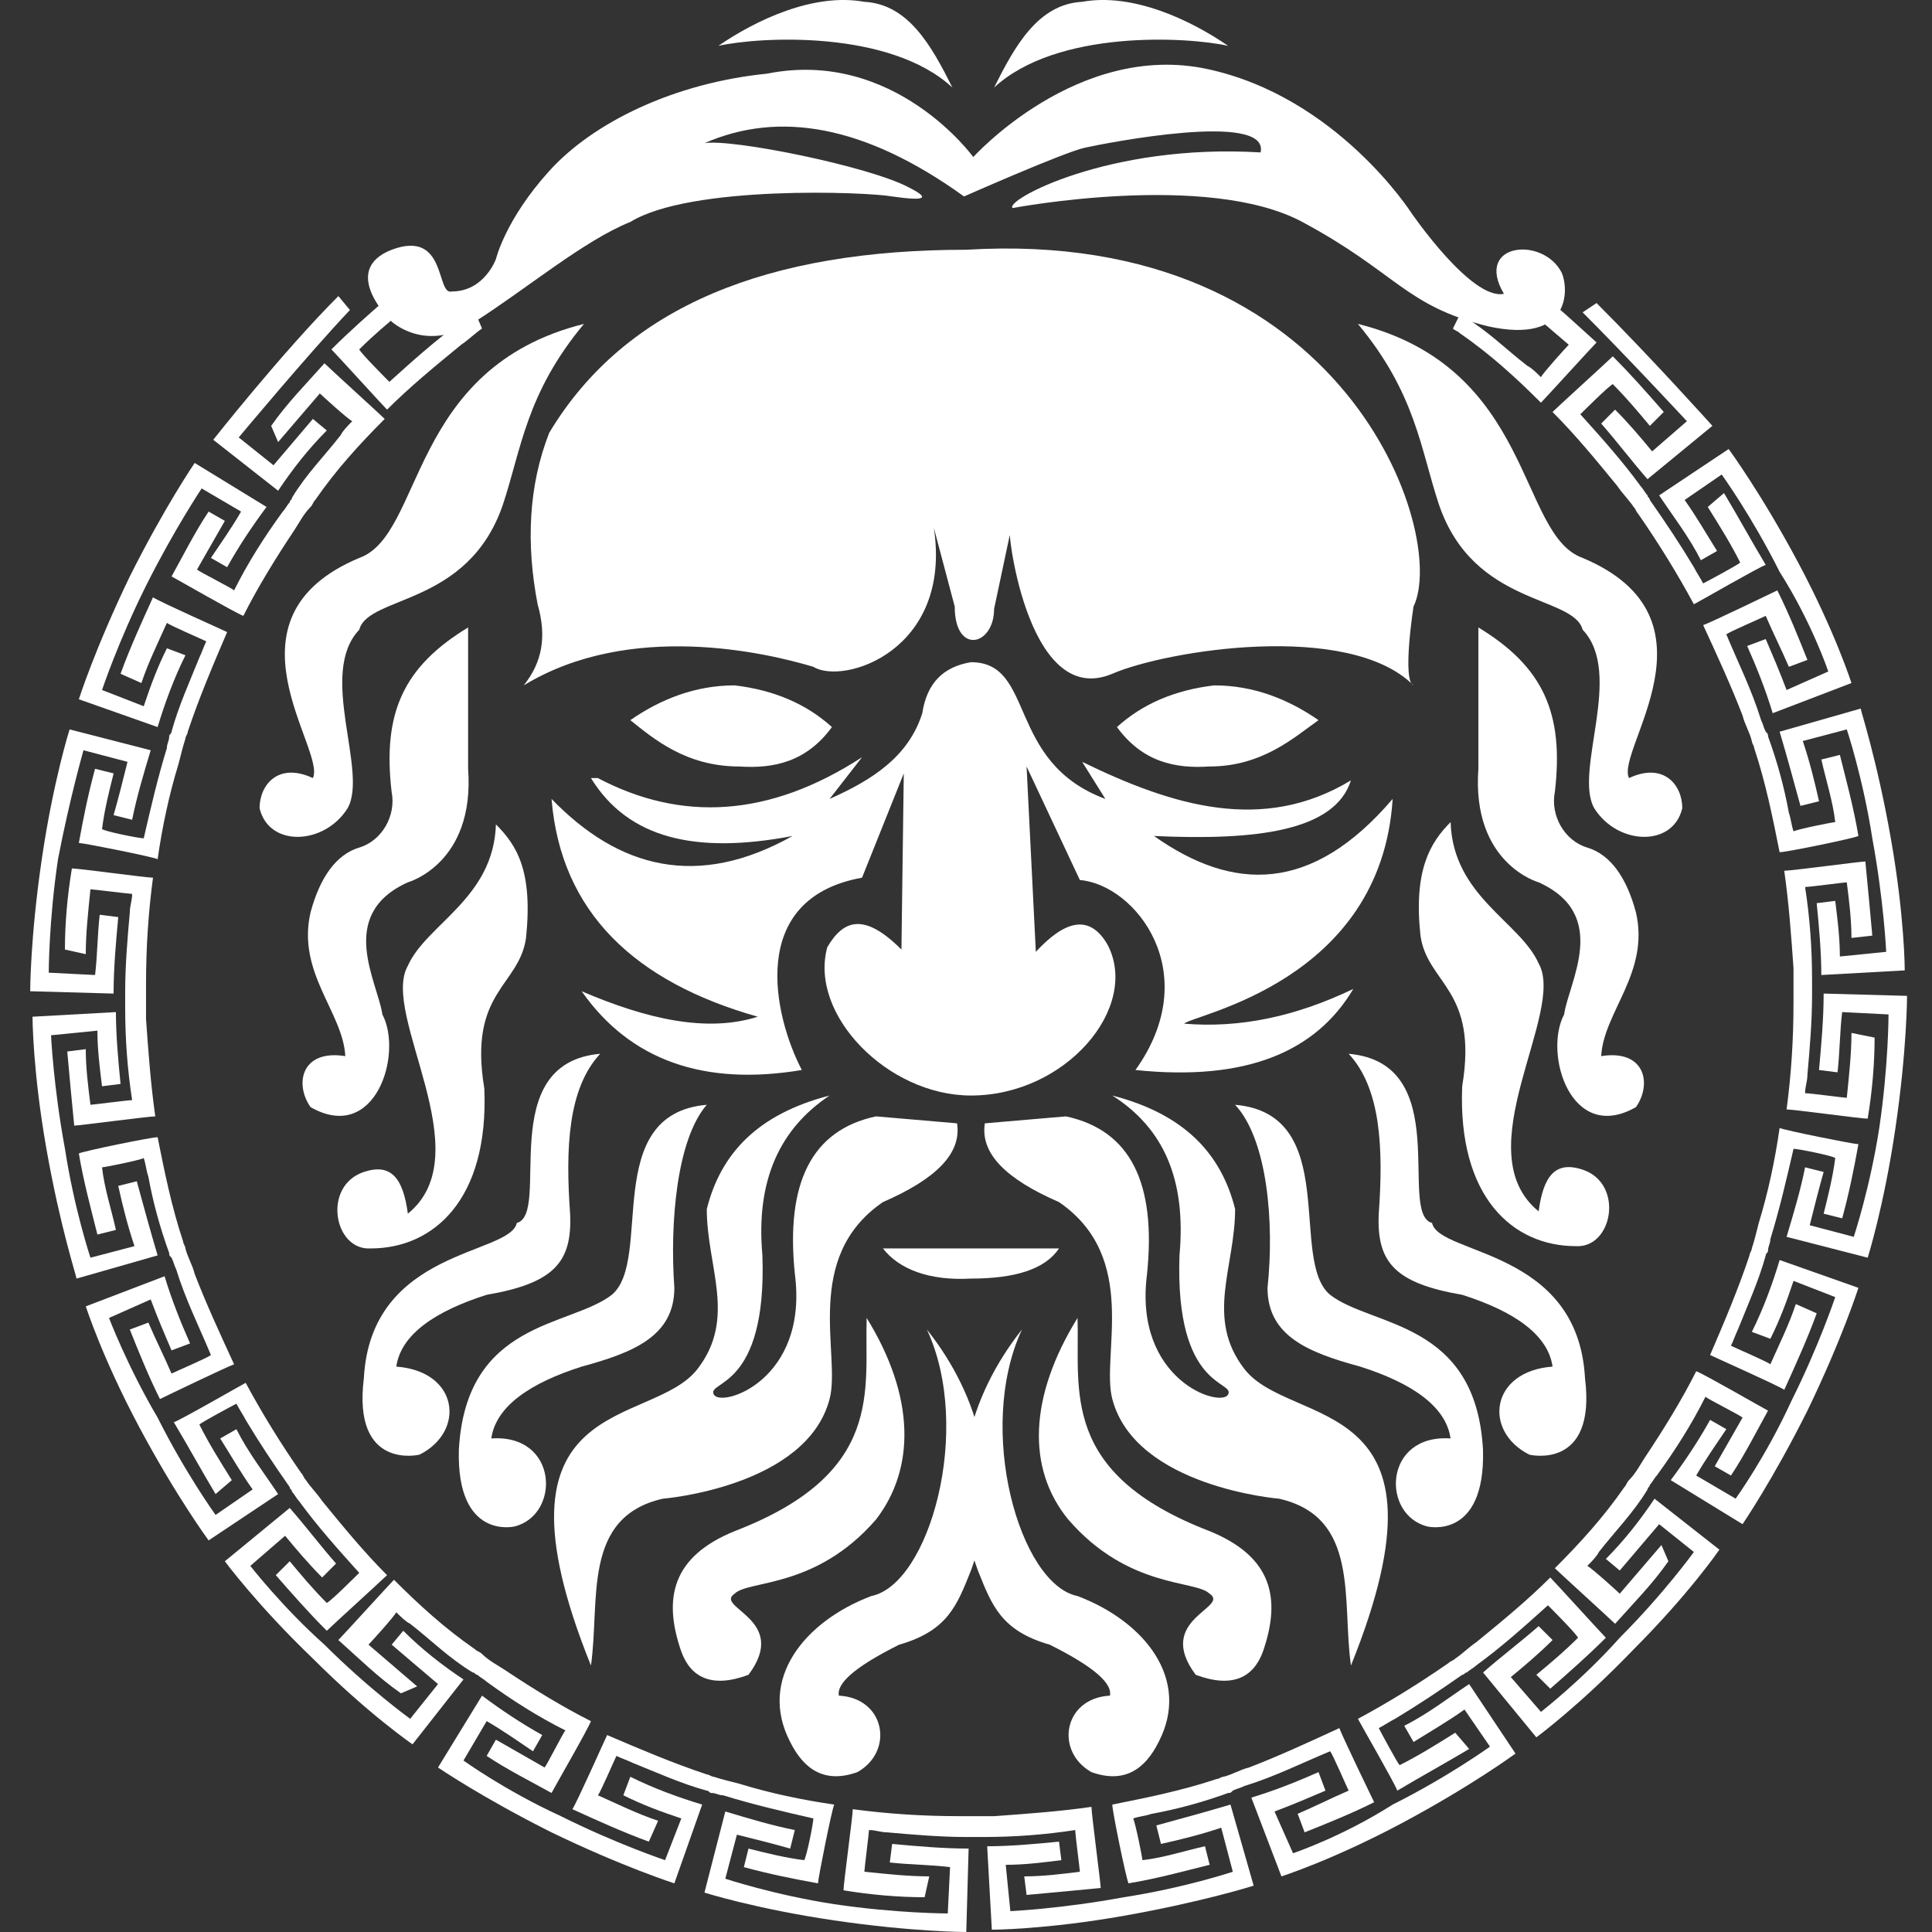
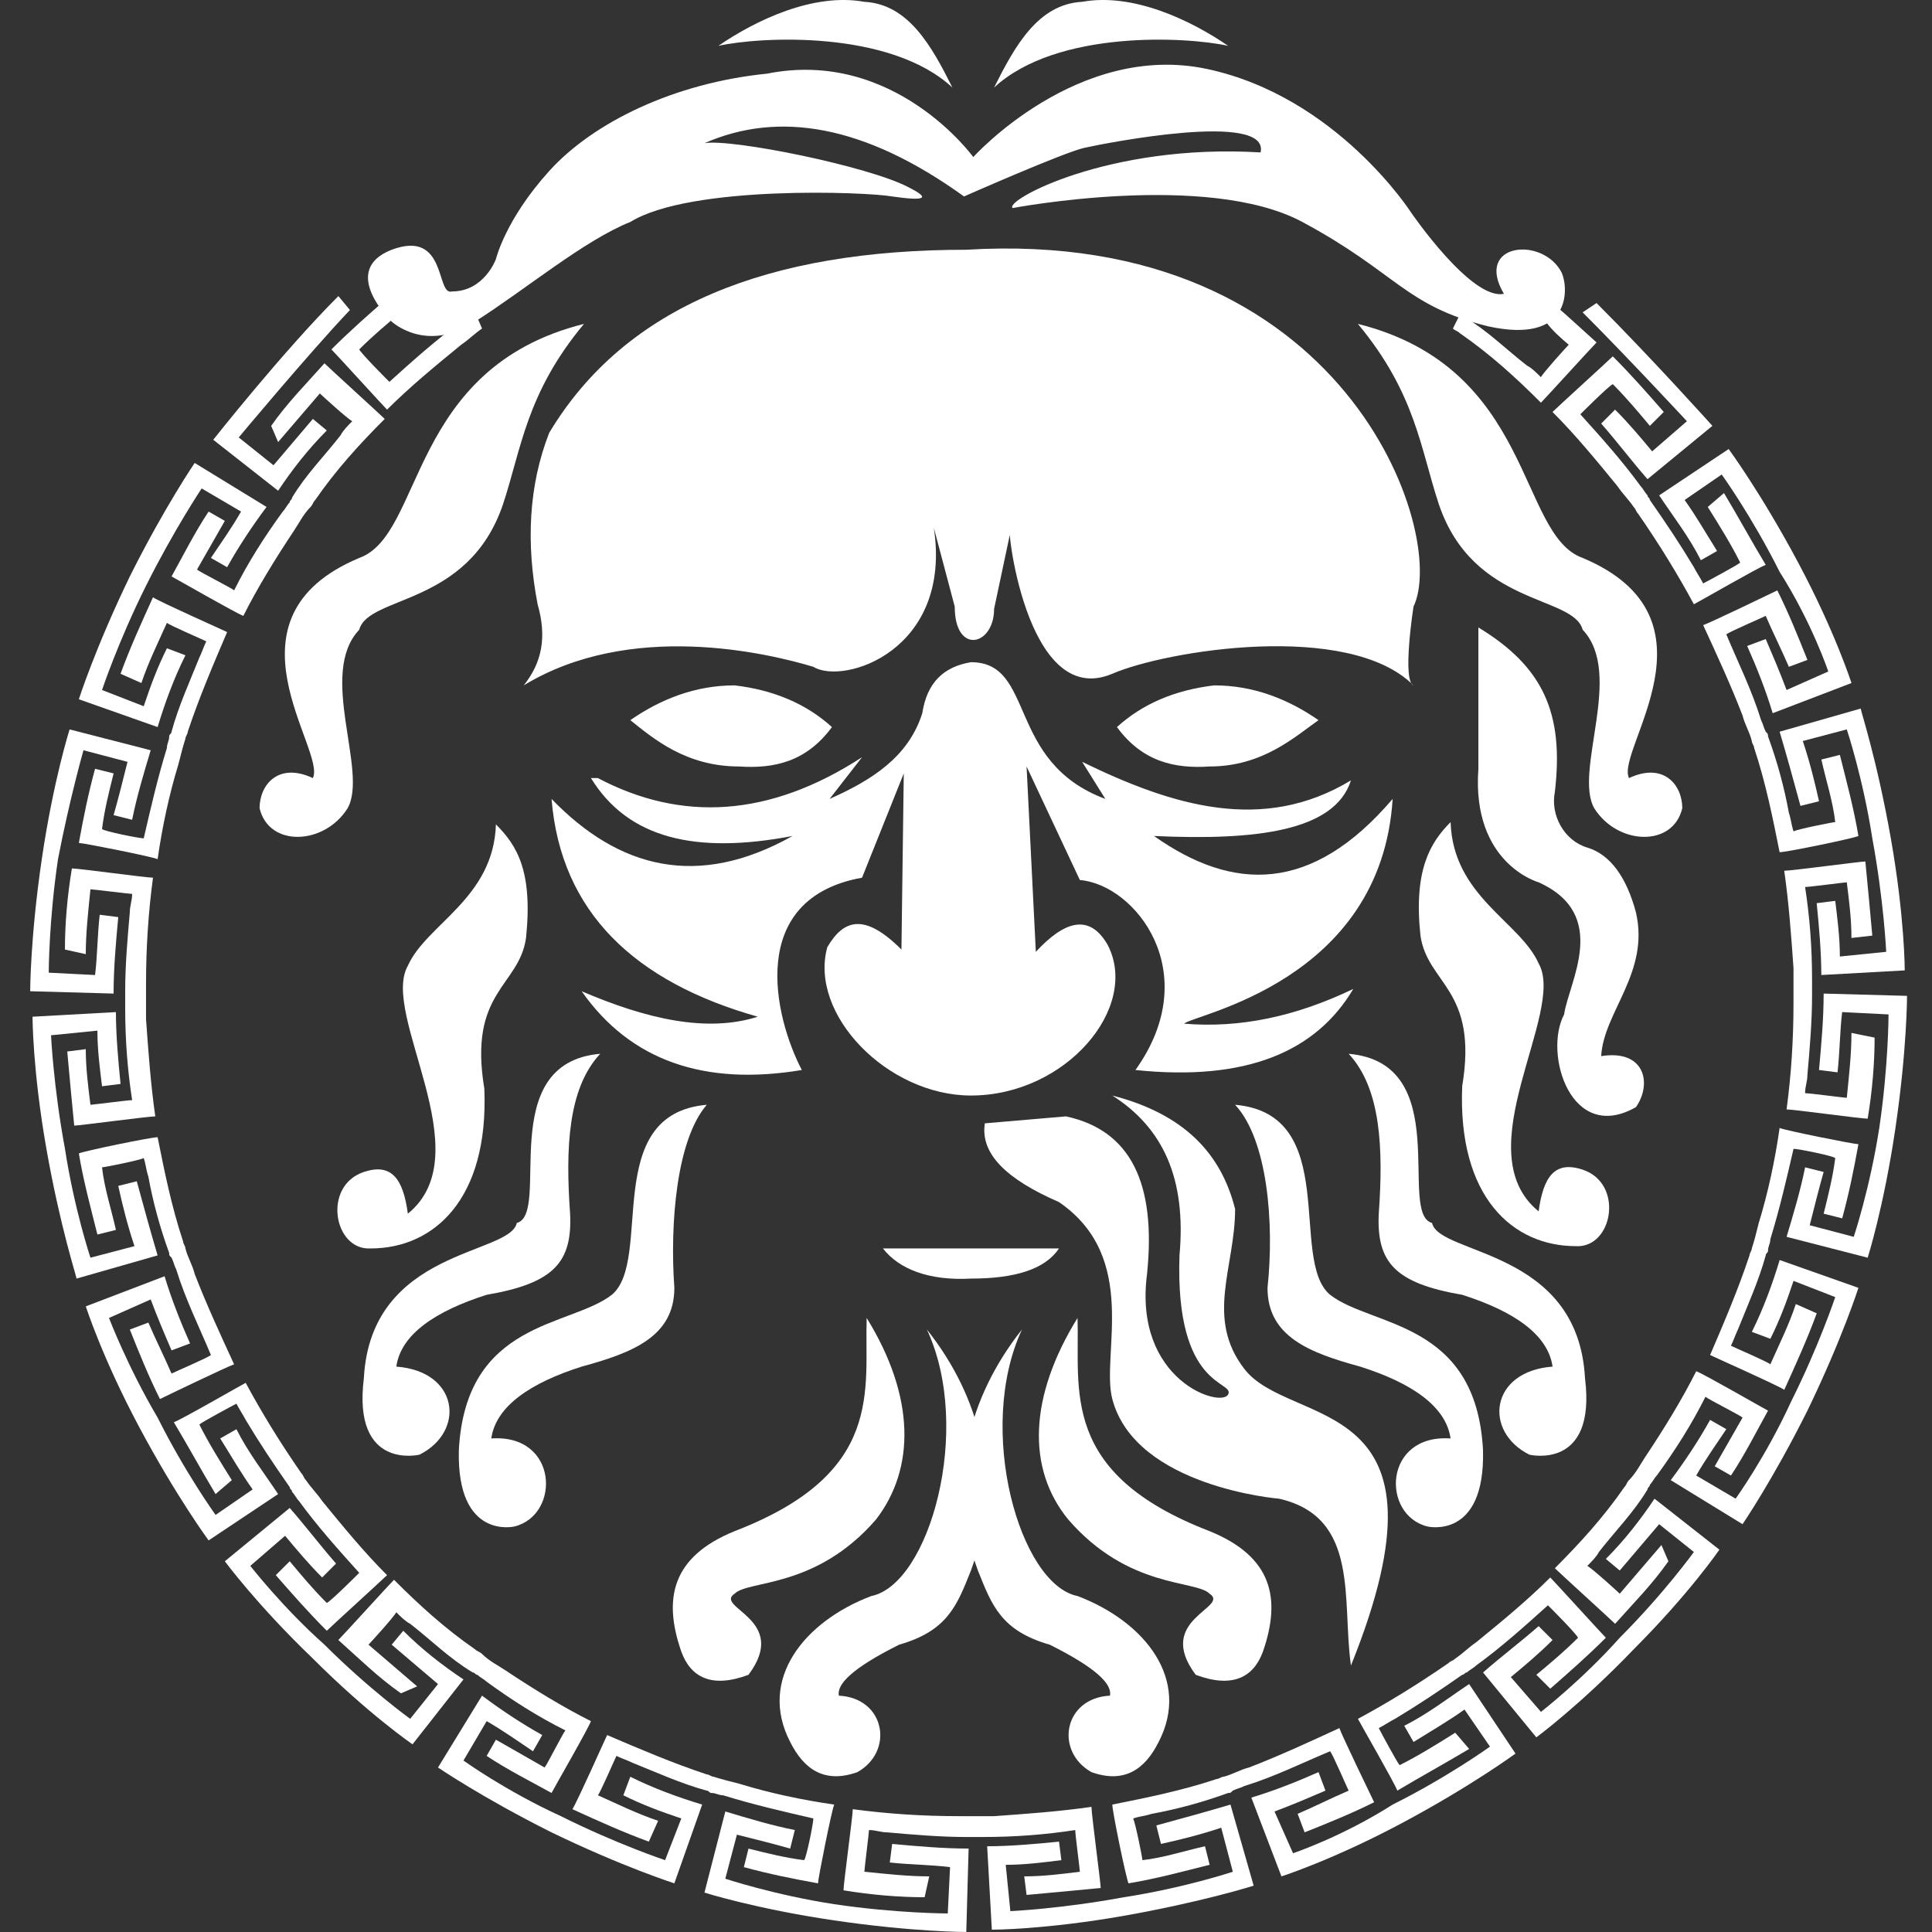
<svg xmlns="http://www.w3.org/2000/svg" width="48" height="48" viewBox="0 0 48 48" fill="none">
  <rect x="0" y="0" width="48" height="48" fill="#333333" stroke="none" />
  <path d="M24.181 3.902C24.181 3.902 22.224 1.197 19.057 1.83C16.754 2.06 14.739 3.039 13.646 4.248C12.552 5.457 12.322 6.435 12.322 6.435C12.322 6.435 12.034 7.241 11.228 7.241C10.825 7.356 11.113 5.687 9.731 6.205C8.407 6.723 9.731 7.99 9.731 7.99C9.731 7.99 10.595 8.796 11.803 7.99C13.07 7.184 14.509 5.975 15.661 5.514C17.157 4.593 21.533 4.766 22.166 4.881C22.972 4.996 23.145 4.939 22.569 4.651C21.59 4.133 18.194 3.442 17.503 3.557C19.345 2.751 21.475 3.096 23.951 4.881C23.951 4.881 26.426 3.787 26.944 3.672C27.462 3.557 31.55 2.751 31.319 3.787C27.52 3.557 24.929 4.996 25.16 5.169C25.16 5.169 29.995 4.248 32.355 5.514C34.716 6.781 34.889 7.587 36.961 8.105C39.033 8.565 38.976 7.184 38.803 6.781C38.343 5.86 36.616 6.032 37.364 7.299C36.558 7.472 35.061 5.284 35.061 5.284C35.061 5.284 33.219 2.406 29.995 1.715C26.771 1.024 24.181 3.902 24.181 3.902Z" fill="white" />
  <path d="M23.662 2.175C22.108 0.736 18.884 0.909 17.848 1.139C18.769 0.506 20.208 -0.185 21.474 0.045C22.568 0.103 23.144 1.139 23.662 2.175Z" fill="white" />
  <path d="M24.698 2.175C26.253 0.736 29.476 0.909 30.513 1.139C29.592 0.506 28.152 -0.185 26.886 0.045C25.792 0.103 25.216 1.139 24.698 2.175Z" fill="white" />
  <path d="M24.007 6.205C19.114 6.205 15.545 7.587 13.645 10.753C13.127 12.077 13.069 13.516 13.357 15.013C13.587 15.819 13.472 16.452 13.012 17.028C15.66 15.416 19.056 16.222 20.208 16.567C20.956 17.028 23.662 16.165 23.201 13.113L23.72 15.071C23.72 16.28 24.698 16.049 24.698 15.128L25.101 13.229C24.986 12.768 25.447 17.661 27.634 16.74C28.958 16.165 33.506 15.416 35.118 17.028C34.83 16.913 35.118 15.071 35.118 15.071C35.982 13.286 33.449 5.629 24.007 6.205Z" fill="white" />
  <path d="M8.925 13.862C5.355 15.359 8.119 18.64 7.773 19.331C6.91 18.928 6.449 19.503 6.449 20.079C6.679 21.058 8.061 21 8.637 20.079C9.155 19.158 7.888 16.74 8.925 15.646C9.155 14.783 11.63 15.071 12.494 12.538C12.954 11.156 13.07 9.774 14.509 8.047C10.134 9.141 10.537 13.286 8.925 13.862Z" fill="white" />
-   <path d="M11.63 15.589C10.018 16.567 9.5 17.719 9.73 19.676C9.845 20.252 9.5 20.885 8.924 21.058C8.349 21.231 7.946 21.806 7.715 22.67C7.37 24.167 8.521 25.145 8.579 26.239C7.485 26.066 7.312 26.93 7.715 27.506C9.327 28.427 10.018 26.181 9.5 25.203C9.385 24.397 8.349 22.727 10.133 21.921C10.133 21.921 11.803 21.461 11.63 19.101V15.589Z" fill="white" />
  <path d="M15.66 17.892C16.409 17.373 17.272 17.028 18.251 17.028C19.229 17.143 20.035 17.489 20.669 18.064C20.035 18.928 19.229 19.101 18.366 19.043C17.042 19.043 16.236 18.352 15.66 17.892Z" fill="white" />
  <path d="M14.854 19.331C16.927 20.425 19.115 20.309 21.417 18.813L20.611 19.849C21.648 19.388 22.569 18.813 22.914 17.719C23.029 16.971 23.432 16.567 24.123 16.452C25.735 16.452 24.987 18.928 27.462 19.849L26.886 18.928C29.131 20.022 31.377 20.712 33.564 19.388C33.161 20.655 31.204 20.885 28.671 20.77C30.628 22.152 32.586 22.209 34.6 19.849C34.313 24.397 29.65 25.203 29.419 25.433C30.801 25.548 32.183 25.26 33.622 24.57C32.701 26.124 30.974 26.872 28.21 26.584C29.938 24.167 28.21 21.979 26.829 21.864L25.505 19.043L25.735 23.648C26.426 22.9 27.059 22.67 27.52 23.476C28.326 25.03 26.483 27.218 24.123 27.218C22.051 27.218 20.093 25.203 20.554 23.533C20.957 22.843 21.475 22.67 22.396 23.591L22.454 19.216L21.417 21.806C18.539 22.324 19.23 25.26 19.921 26.584C17.503 26.988 15.661 26.354 14.451 24.627C16.063 25.318 17.56 25.663 18.827 25.26C15.776 24.397 13.933 22.67 13.703 19.849C15.373 21.576 17.33 22.094 19.69 20.77C17.272 21.231 15.603 20.828 14.682 19.331H14.854Z" fill="white" />
  <path d="M12.321 20.482C12.263 22.324 10.594 22.958 10.133 23.994C9.442 25.203 11.976 28.657 10.133 30.154C10.018 29.29 9.73 28.887 9.04 29.117C8.003 29.463 8.291 31.075 9.212 31.017C10.767 31.017 12.148 29.808 12.033 27.045C11.63 24.627 12.897 24.512 13.069 23.303C13.242 21.634 12.839 21 12.321 20.482Z" fill="white" />
  <path d="M14.912 26.181C12.264 26.412 13.703 30.154 12.84 30.384C12.667 31.19 9.213 31.017 9.04 34.241C8.752 36.544 10.422 36.141 10.422 36.141C11.573 35.565 11.4 34.068 9.846 33.953C9.961 33.147 10.825 32.572 12.091 32.169C13.761 31.881 14.221 31.363 14.164 30.154C14.049 28.542 14.106 27.045 14.912 26.181Z" fill="white" />
  <path d="M17.56 27.448C14.912 27.678 16.236 31.305 15.2 32.169C14.163 32.975 11.573 32.802 11.4 36.026C11.343 38.271 12.782 37.925 12.782 37.925C13.933 37.638 13.876 35.623 12.206 35.738C12.321 34.932 13.185 34.356 14.451 33.953C15.718 33.608 16.754 33.205 16.754 31.996C16.639 30.384 16.812 28.311 17.56 27.448Z" fill="white" />
-   <path d="M20.611 27.218C18.827 27.678 17.906 28.657 17.56 30.039C17.56 31.478 18.308 32.744 17.33 34.011C16.178 35.508 11.918 34.529 14.682 41.38C14.912 39.768 14.451 37.695 16.466 37.235C16.466 37.235 20.036 36.947 20.611 34.759C20.899 33.666 19.921 31.248 21.935 29.866C23.259 29.29 23.893 28.657 23.778 27.909L21.763 27.736C20.151 28.081 19.517 29.405 19.748 31.651C20.093 34.299 17.906 34.989 17.733 34.644C17.56 34.299 19.057 34.529 18.942 31.19C18.769 29.29 19.402 28.024 20.611 27.218Z" fill="white" />
  <path d="M21.532 32.744C21.475 34.529 21.993 36.602 18.251 38.041C16.697 38.674 16.466 39.71 16.927 41.034C17.157 41.667 17.675 41.955 18.596 41.61C19.633 40.228 17.733 39.941 18.251 39.595C18.596 39.25 20.266 39.48 21.763 37.753C22.741 36.486 22.741 34.702 21.532 32.744Z" fill="white" />
  <path d="M23.029 33.032C24.18 35.508 23.086 39.365 21.647 39.653C19.978 40.286 18.826 41.725 19.632 43.279C19.978 43.97 20.496 44.316 21.302 44.028C22.223 43.51 21.993 42.186 20.841 42.128C20.784 41.84 21.187 41.437 22.338 40.862C23.547 40.516 23.777 39.883 24.123 39.019C24.929 36.832 24.353 34.702 23.029 33.032Z" fill="white" />
  <path d="M32.758 17.892C32.01 17.373 31.147 17.028 30.168 17.028C29.189 17.143 28.383 17.489 27.75 18.064C28.383 18.928 29.189 19.101 30.053 19.043C31.377 19.043 32.183 18.295 32.758 17.892Z" fill="white" />
  <path d="M25.39 33.032C24.238 35.508 25.332 39.365 26.771 39.653C28.441 40.286 29.592 41.725 28.786 43.279C28.441 43.97 27.923 44.316 27.117 44.028C26.196 43.51 26.426 42.186 27.577 42.128C27.635 41.84 27.232 41.437 26.081 40.862C24.872 40.516 24.641 39.883 24.296 39.019C23.49 36.832 24.066 34.702 25.39 33.032Z" fill="white" />
  <path d="M26.771 32.744C26.829 34.529 26.311 36.602 30.052 38.041C31.607 38.674 31.837 39.71 31.377 41.034C31.146 41.667 30.628 41.955 29.707 41.61C28.671 40.228 30.571 39.941 30.052 39.595C29.707 39.25 28.038 39.48 26.541 37.753C25.505 36.486 25.562 34.702 26.771 32.744Z" fill="white" />
  <path d="M27.635 27.218C29.419 27.678 30.34 28.657 30.686 30.039C30.686 31.478 29.937 32.744 30.916 34.011C32.068 35.508 36.328 34.529 33.564 41.38C33.334 39.768 33.794 37.695 31.78 37.235C31.78 37.235 28.21 36.947 27.635 34.759C27.347 33.666 28.326 31.248 26.311 29.866C24.986 29.29 24.353 28.657 24.468 27.909L26.483 27.736C28.095 28.081 28.729 29.405 28.498 31.651C28.153 34.299 30.34 34.989 30.513 34.644C30.686 34.299 29.189 34.529 29.304 31.19C29.477 29.29 28.901 28.024 27.635 27.218Z" fill="white" />
  <path d="M30.686 27.448C33.334 27.678 32.01 31.305 33.046 32.169C34.082 32.975 36.673 32.802 36.845 36.026C36.903 38.271 35.464 37.925 35.464 37.925C34.312 37.638 34.37 35.623 36.039 35.738C35.924 34.932 35.061 34.356 33.794 33.953C32.528 33.608 31.491 33.205 31.491 31.996C31.664 30.384 31.491 28.311 30.686 27.448Z" fill="white" />
  <path d="M33.507 26.181C36.155 26.412 34.716 30.154 35.579 30.384C35.752 31.19 39.206 31.017 39.379 34.241C39.667 36.544 37.997 36.141 37.997 36.141C36.846 35.565 37.019 34.068 38.573 33.953C38.458 33.147 37.594 32.572 36.328 32.169C34.658 31.881 34.198 31.363 34.255 30.154C34.37 28.542 34.313 27.045 33.507 26.181Z" fill="white" />
  <path d="M36.04 20.425C36.097 22.267 37.767 22.9 38.227 23.936C38.918 25.145 36.385 28.599 38.227 30.096C38.343 29.233 38.63 28.83 39.321 29.06C40.358 29.405 40.07 31.017 39.149 30.96C37.594 30.96 36.213 29.751 36.328 26.987C36.731 24.57 35.464 24.454 35.291 23.245C35.119 21.634 35.522 20.943 36.04 20.425Z" fill="white" />
  <path d="M36.73 15.589C38.342 16.567 38.86 17.719 38.63 19.676C38.515 20.252 38.86 20.885 39.436 21.058C40.012 21.231 40.415 21.806 40.645 22.67C40.99 24.167 39.839 25.145 39.781 26.239C40.875 26.066 41.048 26.93 40.645 27.506C39.033 28.427 38.342 26.181 38.86 25.203C38.975 24.397 40.012 22.727 38.227 21.921C38.227 21.921 36.558 21.461 36.73 19.101V15.589Z" fill="white" />
  <path d="M39.321 13.862C42.89 15.359 40.127 18.64 40.472 19.331C41.335 18.928 41.796 19.503 41.796 20.079C41.566 21.058 40.184 21 39.608 20.079C39.09 19.158 40.357 16.74 39.321 15.646C39.09 14.783 36.615 15.071 35.751 12.538C35.291 11.156 35.175 9.774 33.736 8.047C38.111 9.141 37.709 13.286 39.321 13.862Z" fill="white" />
  <path d="M21.936 31.017H26.311C25.965 31.535 25.217 31.766 24.123 31.766C23.087 31.823 22.338 31.535 21.936 31.017Z" fill="white" />
  <path d="M8.407 7.356C7.025 8.738 5.298 10.926 5.298 10.926L6.91 12.192C7.255 11.674 7.658 11.156 8.119 10.695L7.773 10.408C7.428 10.811 7.14 11.156 6.795 11.559L5.931 10.868C5.931 10.868 7.658 8.796 8.694 7.702" fill="white" />
  <path d="M11.804 7.759C11.746 7.817 11.746 7.817 11.688 7.817C11.631 7.875 11.516 7.932 11.458 7.99C10.825 8.45 10.249 8.968 9.674 9.487C9.616 9.429 8.983 8.796 8.925 8.681C9.271 8.335 9.616 8.047 9.961 7.759L9.616 7.414C9.155 7.817 8.695 8.22 8.234 8.681C8.35 8.796 9.501 10.062 9.616 10.177C10.192 9.602 10.825 9.084 11.458 8.565C11.631 8.45 11.804 8.278 11.976 8.162" fill="white" />
  <path d="M5.01 12.135L5.989 12.71C5.759 13.113 5.471 13.516 5.24 13.862L5.643 14.092C5.931 13.574 6.277 13.056 6.622 12.595L4.837 11.502C4.837 11.502 4.089 12.595 3.225 14.322C2.362 16.107 1.959 17.373 1.959 17.373L3.916 18.064C4.089 17.489 4.319 16.855 4.607 16.28L4.147 16.107C3.916 16.567 3.744 17.028 3.571 17.546L2.535 17.143C2.535 17.143 2.938 15.934 3.628 14.553C4.319 13.171 5.01 12.135 5.01 12.135Z" fill="white" />
  <path d="M6.91 10.983C7.255 10.581 7.601 10.178 7.946 9.775C8.004 9.832 8.637 10.408 8.752 10.465C8.637 10.581 8.522 10.696 8.464 10.811C8.061 11.329 7.601 11.789 7.255 12.365C7.255 12.423 7.198 12.423 7.198 12.48C7.14 12.538 7.083 12.653 7.025 12.71C6.564 13.344 6.161 13.977 5.816 14.668C5.758 14.61 4.953 14.207 4.895 14.15C5.125 13.747 5.356 13.344 5.586 12.941L5.183 12.71C4.837 13.229 4.55 13.804 4.262 14.322C4.377 14.38 5.874 15.243 6.046 15.301C6.392 14.61 6.852 13.862 7.313 13.171C7.428 12.998 7.543 12.768 7.716 12.595C7.773 12.538 7.773 12.48 7.831 12.423C8.349 11.674 8.925 11.041 9.558 10.408C9.443 10.293 8.176 9.141 8.061 9.026C7.601 9.544 7.14 10.005 6.737 10.581L6.91 10.983Z" fill="white" />
  <path d="M2.074 18.64L3.168 18.928C3.053 19.388 2.938 19.849 2.822 20.252L3.283 20.367C3.398 19.791 3.571 19.216 3.744 18.64L1.729 18.122C1.729 18.122 1.326 19.388 1.038 21.346C0.75 23.303 0.75 24.627 0.75 24.627L2.822 24.685C2.822 24.051 2.88 23.418 2.938 22.785L2.477 22.727C2.419 23.245 2.419 23.764 2.362 24.224L1.211 24.166C1.211 24.166 1.211 22.9 1.441 21.346C1.729 19.849 2.074 18.64 2.074 18.64Z" fill="white" />
  <path d="M3.513 16.97C3.686 16.452 3.916 15.992 4.147 15.474C4.204 15.531 5.01 15.877 5.125 15.934C5.068 16.049 5.01 16.222 4.953 16.337C4.722 16.913 4.434 17.546 4.262 18.179C4.262 18.237 4.204 18.237 4.204 18.294C4.204 18.41 4.147 18.467 4.147 18.582C3.916 19.331 3.744 20.079 3.571 20.828C3.456 20.828 2.592 20.655 2.535 20.597C2.592 20.137 2.707 19.676 2.823 19.215L2.362 19.1C2.189 19.734 2.074 20.309 1.959 20.943C2.074 20.943 3.801 21.288 3.916 21.346C4.031 20.54 4.204 19.734 4.434 18.985C4.492 18.755 4.55 18.525 4.607 18.352C4.607 18.294 4.665 18.237 4.665 18.179C4.953 17.316 5.298 16.51 5.643 15.704C5.528 15.646 3.974 14.956 3.801 14.84C3.513 15.474 3.225 16.107 2.995 16.74L3.513 16.97Z" fill="white" />
  <path d="M1.268 25.721L2.42 25.606C2.42 26.066 2.477 26.527 2.535 26.988L2.995 26.93C2.938 26.354 2.88 25.721 2.88 25.145L0.808 25.26C0.808 25.26 0.808 26.584 1.153 28.542C1.498 30.499 1.901 31.708 1.901 31.766L3.916 31.19C3.744 30.614 3.571 29.981 3.398 29.348L2.938 29.463C3.053 29.981 3.168 30.442 3.341 30.96L2.247 31.247C2.247 31.247 1.844 30.039 1.614 28.542C1.326 26.988 1.268 25.721 1.268 25.721Z" fill="white" />
  <path d="M2.131 23.706C2.131 23.188 2.189 22.67 2.247 22.094C2.304 22.094 3.225 22.209 3.283 22.209C3.283 22.382 3.225 22.497 3.225 22.67C3.168 23.303 3.11 23.994 3.11 24.627C3.11 24.685 3.11 24.742 3.11 24.742C3.11 24.857 3.11 24.915 3.11 25.03C3.11 25.836 3.168 26.584 3.283 27.333C3.168 27.333 2.304 27.448 2.247 27.448C2.189 26.987 2.131 26.527 2.131 26.066L1.671 26.124C1.728 26.757 1.786 27.39 1.844 27.966C1.959 27.966 3.686 27.736 3.858 27.736C3.743 26.93 3.686 26.124 3.628 25.318C3.628 25.088 3.628 24.857 3.628 24.627C3.628 24.57 3.628 24.512 3.628 24.454C3.628 23.533 3.686 22.67 3.801 21.806C3.628 21.806 1.959 21.576 1.786 21.576C1.671 22.267 1.613 22.958 1.613 23.591L2.131 23.706Z" fill="white" />
  <path d="M2.708 32.744L3.744 32.284C3.916 32.744 4.089 33.147 4.262 33.55L4.722 33.377C4.492 32.859 4.262 32.284 4.089 31.708L2.132 32.456C2.132 32.456 2.535 33.723 3.456 35.45C4.377 37.177 5.183 38.271 5.183 38.271L6.91 37.12C6.565 36.601 6.162 36.083 5.874 35.508L5.471 35.738C5.759 36.198 5.989 36.601 6.277 37.004L5.356 37.638C5.356 37.638 4.607 36.601 3.916 35.22C3.168 33.953 2.708 32.744 2.708 32.744Z" fill="white" />
  <path d="M2.88 30.557C2.765 30.038 2.592 29.52 2.535 29.002C2.592 29.002 3.456 28.83 3.571 28.772C3.628 28.945 3.628 29.06 3.686 29.233C3.801 29.866 3.974 30.499 4.204 31.132C4.204 31.19 4.204 31.19 4.262 31.247C4.319 31.363 4.319 31.42 4.377 31.535C4.607 32.284 4.953 32.974 5.24 33.665C5.183 33.723 4.377 34.068 4.262 34.126C4.089 33.723 3.859 33.262 3.686 32.859L3.225 33.032C3.456 33.608 3.686 34.184 3.974 34.759C4.089 34.702 5.643 33.953 5.816 33.896C5.471 33.147 5.125 32.399 4.837 31.651C4.78 31.42 4.665 31.247 4.607 31.017C4.607 30.96 4.55 30.902 4.55 30.845C4.262 29.981 4.089 29.117 3.916 28.254C3.744 28.254 2.074 28.599 1.959 28.657C2.074 29.348 2.247 29.981 2.42 30.672L2.88 30.557Z" fill="white" />
  <path d="M6.219 38.904L7.083 38.156C7.371 38.501 7.658 38.846 8.004 39.192L8.349 38.846C7.946 38.386 7.601 37.925 7.198 37.465L5.586 38.789C5.586 38.789 6.392 39.883 7.774 41.207C9.155 42.589 10.249 43.337 10.249 43.337L11.515 41.725C10.997 41.38 10.479 40.977 10.019 40.516L9.731 40.861C10.134 41.207 10.479 41.495 10.882 41.84L10.191 42.704C10.191 42.704 9.155 41.955 8.061 40.861C7.025 39.94 6.219 38.904 6.219 38.904Z" fill="white" />
  <path d="M5.759 36.774C5.471 36.313 5.183 35.853 4.953 35.392C5.01 35.335 5.759 34.932 5.874 34.874C5.931 34.989 6.046 35.162 6.104 35.277C6.449 35.853 6.795 36.371 7.198 36.947C7.198 37.004 7.255 37.004 7.255 37.062C7.313 37.12 7.37 37.235 7.428 37.292C7.889 37.925 8.407 38.501 8.925 39.077C8.867 39.134 8.234 39.768 8.119 39.825C7.773 39.48 7.486 39.134 7.198 38.789L6.852 39.134C7.255 39.595 7.658 40.056 8.119 40.516C8.234 40.401 9.501 39.249 9.616 39.134C9.04 38.559 8.522 37.925 8.004 37.292C7.889 37.12 7.716 36.947 7.601 36.774C7.543 36.717 7.543 36.659 7.486 36.601C6.967 35.853 6.507 35.105 6.104 34.356C5.989 34.414 4.492 35.277 4.319 35.335C4.665 35.911 5.01 36.544 5.356 37.12L5.759 36.774Z" fill="white" />
  <path d="M11.515 43.74L12.091 42.761C12.494 42.992 12.897 43.279 13.242 43.51L13.472 43.107C12.954 42.819 12.436 42.473 11.976 42.128L10.882 43.913C10.882 43.913 11.976 44.661 13.703 45.525C15.487 46.388 16.754 46.791 16.754 46.791L17.445 44.834C16.869 44.661 16.236 44.431 15.66 44.143L15.487 44.603C15.948 44.834 16.408 45.006 16.927 45.179L16.524 46.215C16.524 46.215 15.315 45.812 13.933 45.121C12.551 44.488 11.515 43.74 11.515 43.74Z" fill="white" />
  <path d="M10.364 41.898C9.961 41.552 9.558 41.207 9.155 40.861C9.212 40.804 9.788 40.171 9.845 40.056C9.961 40.171 10.076 40.286 10.191 40.343C10.709 40.746 11.169 41.207 11.745 41.552C11.803 41.552 11.803 41.61 11.86 41.61C11.918 41.667 12.033 41.725 12.091 41.782C12.724 42.243 13.357 42.646 14.048 42.992C13.99 43.049 13.587 43.855 13.53 43.913C13.127 43.682 12.724 43.452 12.321 43.222L12.091 43.625C12.609 43.97 13.184 44.258 13.703 44.546C13.76 44.431 14.624 42.934 14.681 42.761C13.99 42.416 13.242 41.955 12.551 41.495C12.379 41.38 12.148 41.264 11.976 41.092C11.918 41.034 11.86 41.034 11.803 40.977C11.054 40.459 10.421 39.883 9.788 39.249C9.673 39.365 8.521 40.631 8.406 40.746C8.924 41.207 9.385 41.667 9.961 42.07L10.364 41.898Z" fill="white" />
  <path d="M18.02 46.676L18.308 45.582C18.768 45.697 19.229 45.812 19.632 45.927L19.747 45.467C19.171 45.352 18.596 45.179 18.02 45.006L17.502 47.021C17.502 47.021 18.768 47.424 20.726 47.712C22.683 48 24.007 48 24.007 48L24.065 45.927C23.431 45.927 22.798 45.87 22.165 45.812L22.107 46.273C22.626 46.33 23.144 46.33 23.604 46.388L23.547 47.539C23.547 47.539 22.28 47.539 20.726 47.309C19.229 47.079 18.02 46.676 18.02 46.676Z" fill="white" />
  <path d="M16.351 45.237C15.833 45.064 15.372 44.834 14.854 44.603C14.912 44.546 15.257 43.74 15.315 43.625C15.43 43.682 15.602 43.74 15.717 43.797C16.293 44.028 16.926 44.316 17.56 44.488C17.617 44.488 17.617 44.546 17.675 44.546C17.79 44.546 17.848 44.603 17.963 44.603C18.711 44.834 19.459 45.007 20.208 45.179C20.208 45.294 20.035 46.158 19.978 46.215C19.517 46.158 19.056 46.043 18.596 45.928L18.481 46.388C19.114 46.561 19.69 46.676 20.323 46.791C20.323 46.676 20.668 44.949 20.726 44.834C19.92 44.719 19.114 44.546 18.366 44.316C18.135 44.258 17.905 44.2 17.732 44.143C17.675 44.143 17.617 44.085 17.56 44.085C16.696 43.797 15.89 43.452 15.084 43.107C15.027 43.222 14.336 44.776 14.221 44.949C14.854 45.237 15.487 45.525 16.12 45.755L16.351 45.237Z" fill="white" />
  <path d="M25.102 47.482L24.987 46.331C25.448 46.331 25.908 46.273 26.369 46.215L26.311 45.755C25.735 45.812 25.102 45.87 24.526 45.87L24.642 47.943C24.642 47.943 25.966 47.943 27.923 47.597C29.88 47.252 31.147 46.849 31.147 46.849L30.571 44.834C29.995 45.006 29.362 45.179 28.729 45.352L28.844 45.812C29.362 45.697 29.823 45.582 30.341 45.409L30.629 46.503C30.629 46.503 29.42 46.906 27.923 47.136C26.369 47.424 25.102 47.482 25.102 47.482Z" fill="white" />
  <path d="M23.087 46.618C22.569 46.618 22.051 46.561 21.475 46.503C21.475 46.446 21.59 45.525 21.59 45.467C21.763 45.467 21.878 45.525 22.051 45.525C22.684 45.582 23.375 45.64 24.008 45.64C24.066 45.64 24.123 45.64 24.123 45.64C24.238 45.64 24.296 45.64 24.411 45.64C25.217 45.64 25.965 45.582 26.714 45.467C26.714 45.582 26.829 46.446 26.829 46.503C26.369 46.561 25.908 46.618 25.447 46.618L25.505 47.079C26.138 47.021 26.771 46.964 27.347 46.906C27.347 46.791 27.117 45.064 27.117 44.891C26.311 45.007 25.505 45.064 24.699 45.122C24.469 45.122 24.238 45.122 24.008 45.122C23.951 45.122 23.893 45.122 23.835 45.122C22.914 45.122 22.051 45.064 21.187 44.949C21.187 45.122 20.957 46.791 20.957 46.964C21.648 47.079 22.339 47.136 22.972 47.136L23.087 46.618Z" fill="white" />
  <path d="M32.125 46.043L31.665 45.006C32.125 44.834 32.528 44.661 32.931 44.488L32.758 44.028C32.24 44.258 31.665 44.488 31.089 44.661L31.837 46.618C31.837 46.618 33.104 46.215 34.831 45.294C36.558 44.373 37.652 43.567 37.652 43.567L36.5 41.84C35.982 42.185 35.464 42.589 34.888 42.876L35.119 43.279C35.579 42.992 35.982 42.761 36.385 42.473L37.018 43.394C37.018 43.394 35.982 44.143 34.601 44.834C33.334 45.64 32.125 46.043 32.125 46.043Z" fill="white" />
  <path d="M29.938 45.87C29.419 45.985 28.901 46.158 28.383 46.215C28.383 46.158 28.21 45.294 28.153 45.179C28.326 45.121 28.441 45.121 28.613 45.064C29.247 44.949 29.88 44.776 30.513 44.546C30.571 44.546 30.571 44.546 30.628 44.488C30.744 44.431 30.801 44.431 30.916 44.373C31.665 44.143 32.355 43.797 33.046 43.51C33.104 43.567 33.449 44.373 33.507 44.488C33.104 44.661 32.643 44.891 32.24 45.064L32.413 45.524C32.989 45.294 33.564 45.064 34.14 44.776C34.083 44.661 33.334 43.106 33.276 42.934C32.528 43.279 31.78 43.625 31.031 43.913C30.801 43.97 30.628 44.085 30.398 44.143C30.34 44.143 30.283 44.2 30.225 44.2C29.362 44.488 28.498 44.661 27.635 44.834C27.635 45.006 27.98 46.676 28.038 46.791C28.729 46.676 29.362 46.503 30.053 46.33L29.938 45.87Z" fill="white" />
  <path d="M38.285 42.531L37.536 41.667C37.882 41.38 38.227 41.092 38.573 40.746L38.227 40.401C37.767 40.804 37.306 41.149 36.846 41.552L38.17 43.164C38.17 43.164 39.264 42.358 40.588 40.977C41.969 39.595 42.718 38.501 42.718 38.501L41.106 37.235C40.76 37.753 40.357 38.271 39.897 38.731L40.242 39.019C40.588 38.616 40.876 38.271 41.221 37.868L42.084 38.559C42.084 38.559 41.336 39.595 40.242 40.689C39.321 41.725 38.285 42.531 38.285 42.531Z" fill="white" />
  <path d="M36.155 43.049C35.695 43.337 35.234 43.625 34.773 43.855C34.716 43.797 34.313 43.049 34.255 42.934C34.371 42.876 34.543 42.761 34.658 42.704C35.234 42.358 35.752 42.013 36.328 41.61C36.386 41.61 36.386 41.552 36.443 41.552C36.501 41.495 36.616 41.437 36.673 41.38C37.307 40.919 37.882 40.401 38.458 39.883C38.516 39.94 39.149 40.574 39.206 40.689C38.861 41.034 38.516 41.322 38.17 41.61L38.516 41.955C38.976 41.552 39.437 41.149 39.897 40.689C39.782 40.574 38.631 39.307 38.516 39.192C37.94 39.768 37.307 40.286 36.673 40.804C36.501 40.919 36.328 41.092 36.155 41.207C36.098 41.264 36.04 41.264 35.983 41.322C35.234 41.84 34.486 42.301 33.737 42.704C33.795 42.819 34.658 44.316 34.716 44.488C35.292 44.143 35.925 43.797 36.501 43.452L36.155 43.049Z" fill="white" />
  <path d="M43.121 37.234L42.142 36.659C42.372 36.256 42.66 35.853 42.89 35.507L42.487 35.277C42.2 35.795 41.854 36.313 41.509 36.774L43.293 37.868C43.293 37.868 44.042 36.774 44.905 35.047C45.769 33.262 46.172 31.996 46.172 31.996L44.215 31.305C44.042 31.881 43.812 32.514 43.524 33.09L43.984 33.262C44.215 32.802 44.387 32.341 44.56 31.823L45.596 32.226C45.596 32.226 45.193 33.435 44.502 34.817C43.869 36.198 43.121 37.234 43.121 37.234Z" fill="white" />
  <path d="M41.278 38.386C40.933 38.789 40.587 39.192 40.242 39.595C40.184 39.537 39.551 38.962 39.436 38.904C39.551 38.789 39.666 38.674 39.724 38.559C40.127 38.041 40.587 37.58 40.933 37.004C40.933 36.947 40.99 36.947 40.99 36.889C41.048 36.832 41.105 36.717 41.163 36.659C41.623 36.026 42.026 35.392 42.372 34.702C42.429 34.759 43.235 35.162 43.293 35.22C43.063 35.623 42.832 36.026 42.602 36.429L43.005 36.659C43.35 36.141 43.638 35.565 43.926 35.047C43.811 34.989 42.314 34.126 42.142 34.068C41.796 34.759 41.336 35.508 40.875 36.198C40.76 36.371 40.645 36.601 40.472 36.774C40.414 36.832 40.414 36.889 40.357 36.947C39.839 37.695 39.263 38.328 38.63 38.962C38.745 39.077 40.011 40.228 40.127 40.343C40.587 39.825 41.048 39.365 41.451 38.789L41.278 38.386Z" fill="white" />
  <path d="M46.056 30.729L44.962 30.441C45.078 29.981 45.193 29.52 45.308 29.117L44.847 29.002C44.732 29.578 44.559 30.154 44.387 30.729L46.402 31.247C46.402 31.247 46.805 29.981 47.092 28.024C47.38 26.066 47.38 24.742 47.38 24.742L45.308 24.685C45.308 25.318 45.25 25.951 45.193 26.584L45.653 26.642C45.711 26.124 45.711 25.606 45.768 25.145L46.92 25.203C46.92 25.203 46.92 26.469 46.69 28.024C46.459 29.52 46.056 30.729 46.056 30.729Z" fill="white" />
  <path d="M44.617 32.399C44.445 32.917 44.214 33.378 43.984 33.896C43.926 33.838 43.121 33.493 43.005 33.435C43.063 33.32 43.121 33.147 43.178 33.032C43.408 32.456 43.696 31.823 43.869 31.19C43.869 31.132 43.926 31.132 43.926 31.075C43.926 30.96 43.984 30.902 43.984 30.787C44.214 30.039 44.387 29.29 44.56 28.542C44.675 28.542 45.538 28.715 45.596 28.772C45.538 29.233 45.423 29.693 45.308 30.154L45.769 30.269C45.941 29.636 46.057 29.06 46.172 28.427C46.057 28.427 44.33 28.081 44.214 28.024C44.099 28.83 43.926 29.636 43.696 30.384C43.639 30.614 43.581 30.845 43.523 31.017C43.523 31.075 43.466 31.132 43.466 31.19C43.178 32.053 42.833 32.859 42.487 33.665C42.602 33.723 44.157 34.414 44.33 34.529C44.617 33.896 44.905 33.262 45.136 32.629L44.617 32.399Z" fill="white" />
  <path d="M46.862 23.648L45.711 23.764C45.711 23.303 45.653 22.843 45.596 22.382L45.135 22.439C45.193 23.015 45.25 23.648 45.25 24.224L47.323 24.109C47.323 24.109 47.323 22.785 46.977 20.828C46.632 18.87 46.229 17.661 46.229 17.604L44.214 18.179C44.387 18.755 44.559 19.388 44.732 20.022L45.193 19.907C45.077 19.388 44.962 18.928 44.79 18.41L45.883 18.122C45.883 18.122 46.286 19.331 46.517 20.828C46.804 22.382 46.862 23.648 46.862 23.648Z" fill="white" />
  <path d="M45.999 25.663C45.999 26.181 45.941 26.7 45.883 27.275C45.826 27.275 44.962 27.16 44.847 27.16C44.847 26.988 44.905 26.872 44.905 26.7C44.962 26.066 45.02 25.376 45.02 24.742C45.02 24.685 45.02 24.627 45.02 24.627C45.02 24.512 45.02 24.454 45.02 24.339C45.02 23.533 44.962 22.785 44.847 22.037C44.962 22.037 45.826 21.921 45.883 21.921C45.941 22.382 45.999 22.843 45.999 23.303L46.517 23.245C46.459 22.612 46.402 21.979 46.344 21.403C46.229 21.403 44.502 21.634 44.329 21.634C44.444 22.44 44.502 23.245 44.559 24.052C44.559 24.282 44.559 24.512 44.559 24.742C44.559 24.8 44.559 24.857 44.559 24.915C44.559 25.836 44.502 26.7 44.387 27.563C44.559 27.563 46.229 27.793 46.402 27.793C46.517 27.103 46.574 26.412 46.574 25.779L45.999 25.663Z" fill="white" />
  <path d="M45.423 16.683L44.387 17.143C44.214 16.683 44.042 16.28 43.869 15.877L43.408 16.049C43.639 16.567 43.869 17.143 44.042 17.719L45.999 16.97C45.999 16.97 45.596 15.704 44.675 13.977C43.754 12.25 42.948 11.156 42.948 11.156L41.221 12.307C41.566 12.825 41.969 13.344 42.257 13.919L42.66 13.689C42.372 13.229 42.142 12.825 41.854 12.422L42.775 11.789C42.775 11.789 43.523 12.825 44.214 14.207C45.02 15.474 45.423 16.683 45.423 16.683Z" fill="white" />
  <path d="M45.251 18.87C45.366 19.388 45.538 19.907 45.596 20.425C45.538 20.425 44.675 20.597 44.56 20.655C44.502 20.482 44.502 20.367 44.444 20.194C44.329 19.561 44.157 18.928 43.926 18.295C43.926 18.237 43.926 18.237 43.869 18.179C43.811 18.064 43.811 18.007 43.754 17.892C43.523 17.143 43.178 16.452 42.89 15.761C42.948 15.704 43.754 15.359 43.869 15.301C44.041 15.704 44.272 16.165 44.444 16.567L44.905 16.395C44.675 15.819 44.444 15.243 44.157 14.668C44.041 14.725 42.487 15.474 42.315 15.531C42.66 16.28 43.005 17.028 43.293 17.776C43.351 18.007 43.466 18.179 43.523 18.41C43.523 18.467 43.581 18.525 43.581 18.582C43.869 19.446 44.041 20.309 44.214 21.173C44.387 21.173 46.056 20.828 46.172 20.77C46.056 20.079 45.884 19.446 45.711 18.755L45.251 18.87Z" fill="white" />
  <path d="M39.32 7.76C40.414 8.853 41.911 10.465 41.911 10.465L41.047 11.214C40.76 10.868 40.472 10.523 40.126 10.177L39.781 10.523C40.184 10.983 40.529 11.444 40.932 11.905L42.544 10.58C42.544 10.58 41.047 8.911 39.666 7.529" fill="white" />
  <path d="M42.429 12.595C42.717 13.056 43.005 13.516 43.235 13.977C43.178 14.034 42.429 14.437 42.314 14.495C42.257 14.38 42.142 14.207 42.084 14.092C41.739 13.516 41.393 12.998 40.99 12.422C40.99 12.365 40.933 12.365 40.933 12.307C40.875 12.25 40.817 12.135 40.76 12.077C40.299 11.444 39.781 10.868 39.263 10.293C39.321 10.235 39.954 9.602 40.069 9.544C40.414 9.89 40.702 10.235 40.99 10.58L41.336 10.235C40.933 9.774 40.53 9.314 40.069 8.853C39.954 8.968 38.687 10.12 38.572 10.235C39.148 10.811 39.666 11.444 40.184 12.077C40.299 12.25 40.472 12.422 40.587 12.595C40.645 12.653 40.645 12.71 40.702 12.768C41.22 13.516 41.681 14.265 42.084 15.013C42.199 14.956 43.696 14.092 43.869 14.034C43.523 13.459 43.178 12.825 42.832 12.25L42.429 12.595Z" fill="white" />
-   <path d="M36.097 8.162C36.154 8.22 36.212 8.22 36.269 8.278C37.018 8.796 37.651 9.371 38.284 10.005C38.399 9.89 39.551 8.623 39.666 8.508C39.148 8.047 38.687 7.587 38.112 7.184L37.766 7.529C38.169 7.875 38.572 8.22 38.975 8.565C38.917 8.623 38.342 9.256 38.284 9.371C38.169 9.256 38.054 9.141 37.939 9.084C37.421 8.681 36.96 8.22 36.385 7.875C36.327 7.875 36.327 7.817 36.269 7.817" fill="white" />
+   <path d="M36.097 8.162C36.154 8.22 36.212 8.22 36.269 8.278C37.018 8.796 37.651 9.371 38.284 10.005C38.399 9.89 39.551 8.623 39.666 8.508C39.148 8.047 38.687 7.587 38.112 7.184C38.169 7.875 38.572 8.22 38.975 8.565C38.917 8.623 38.342 9.256 38.284 9.371C38.169 9.256 38.054 9.141 37.939 9.084C37.421 8.681 36.96 8.22 36.385 7.875C36.327 7.875 36.327 7.817 36.269 7.817" fill="white" />
</svg>